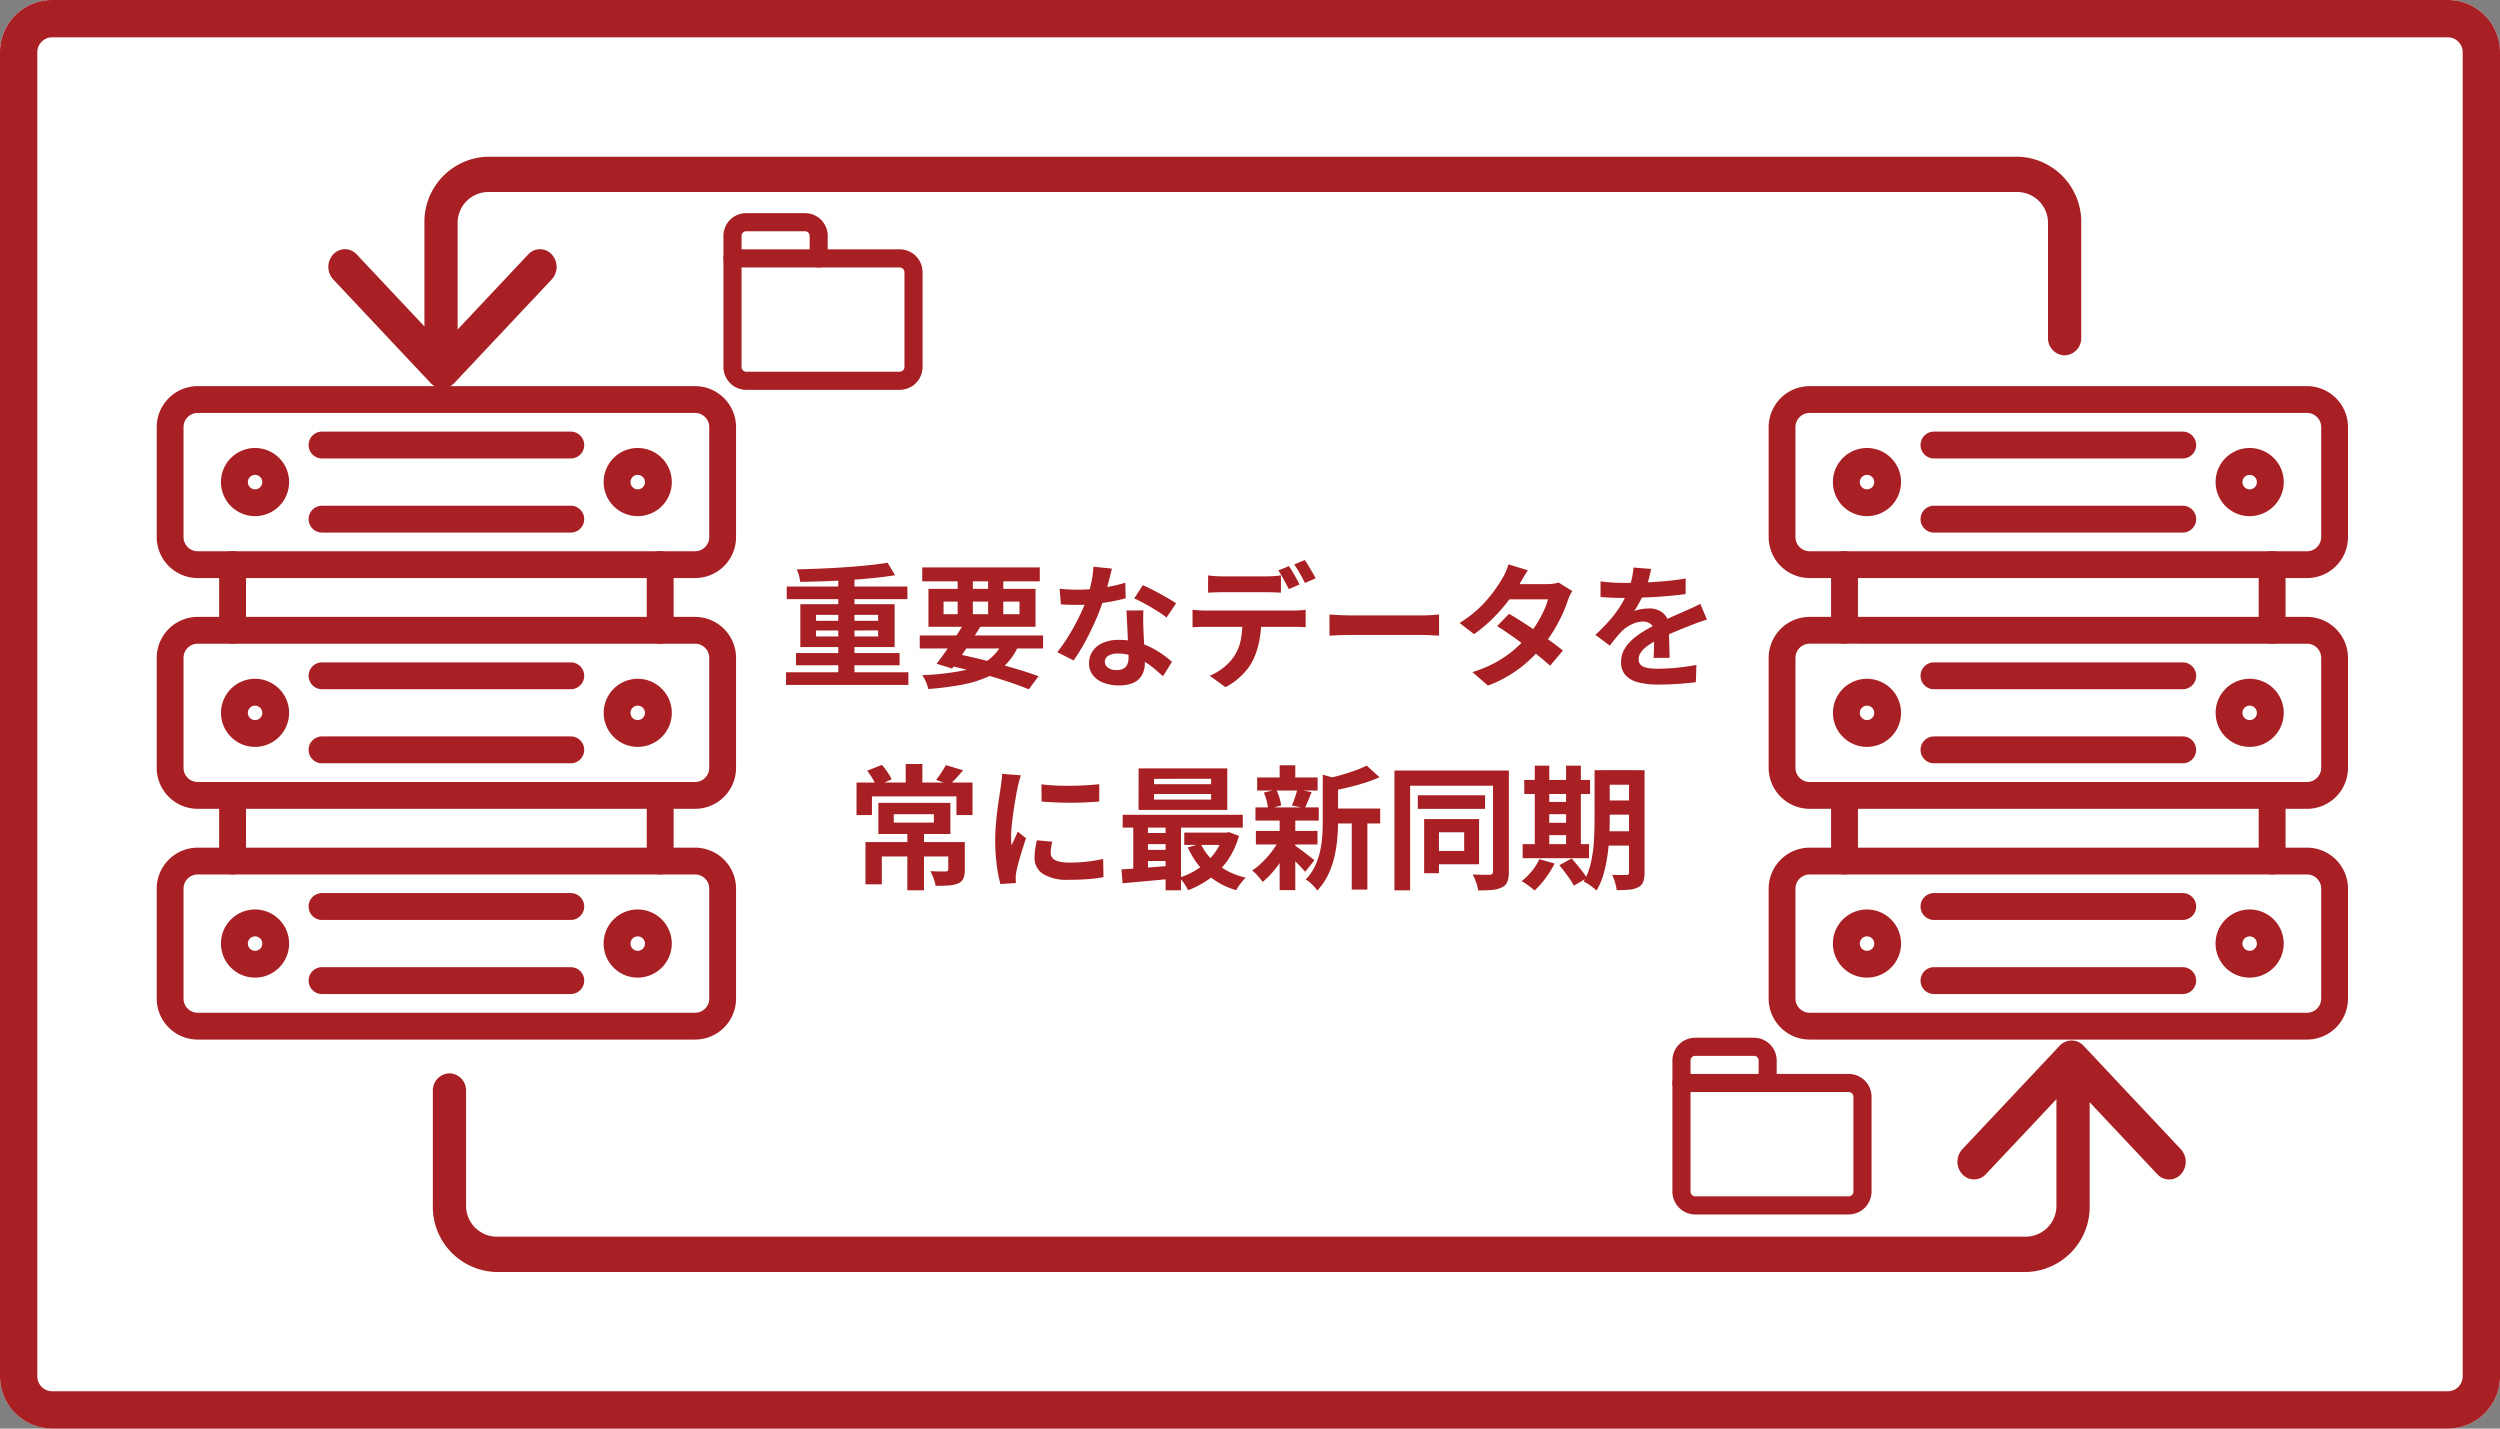
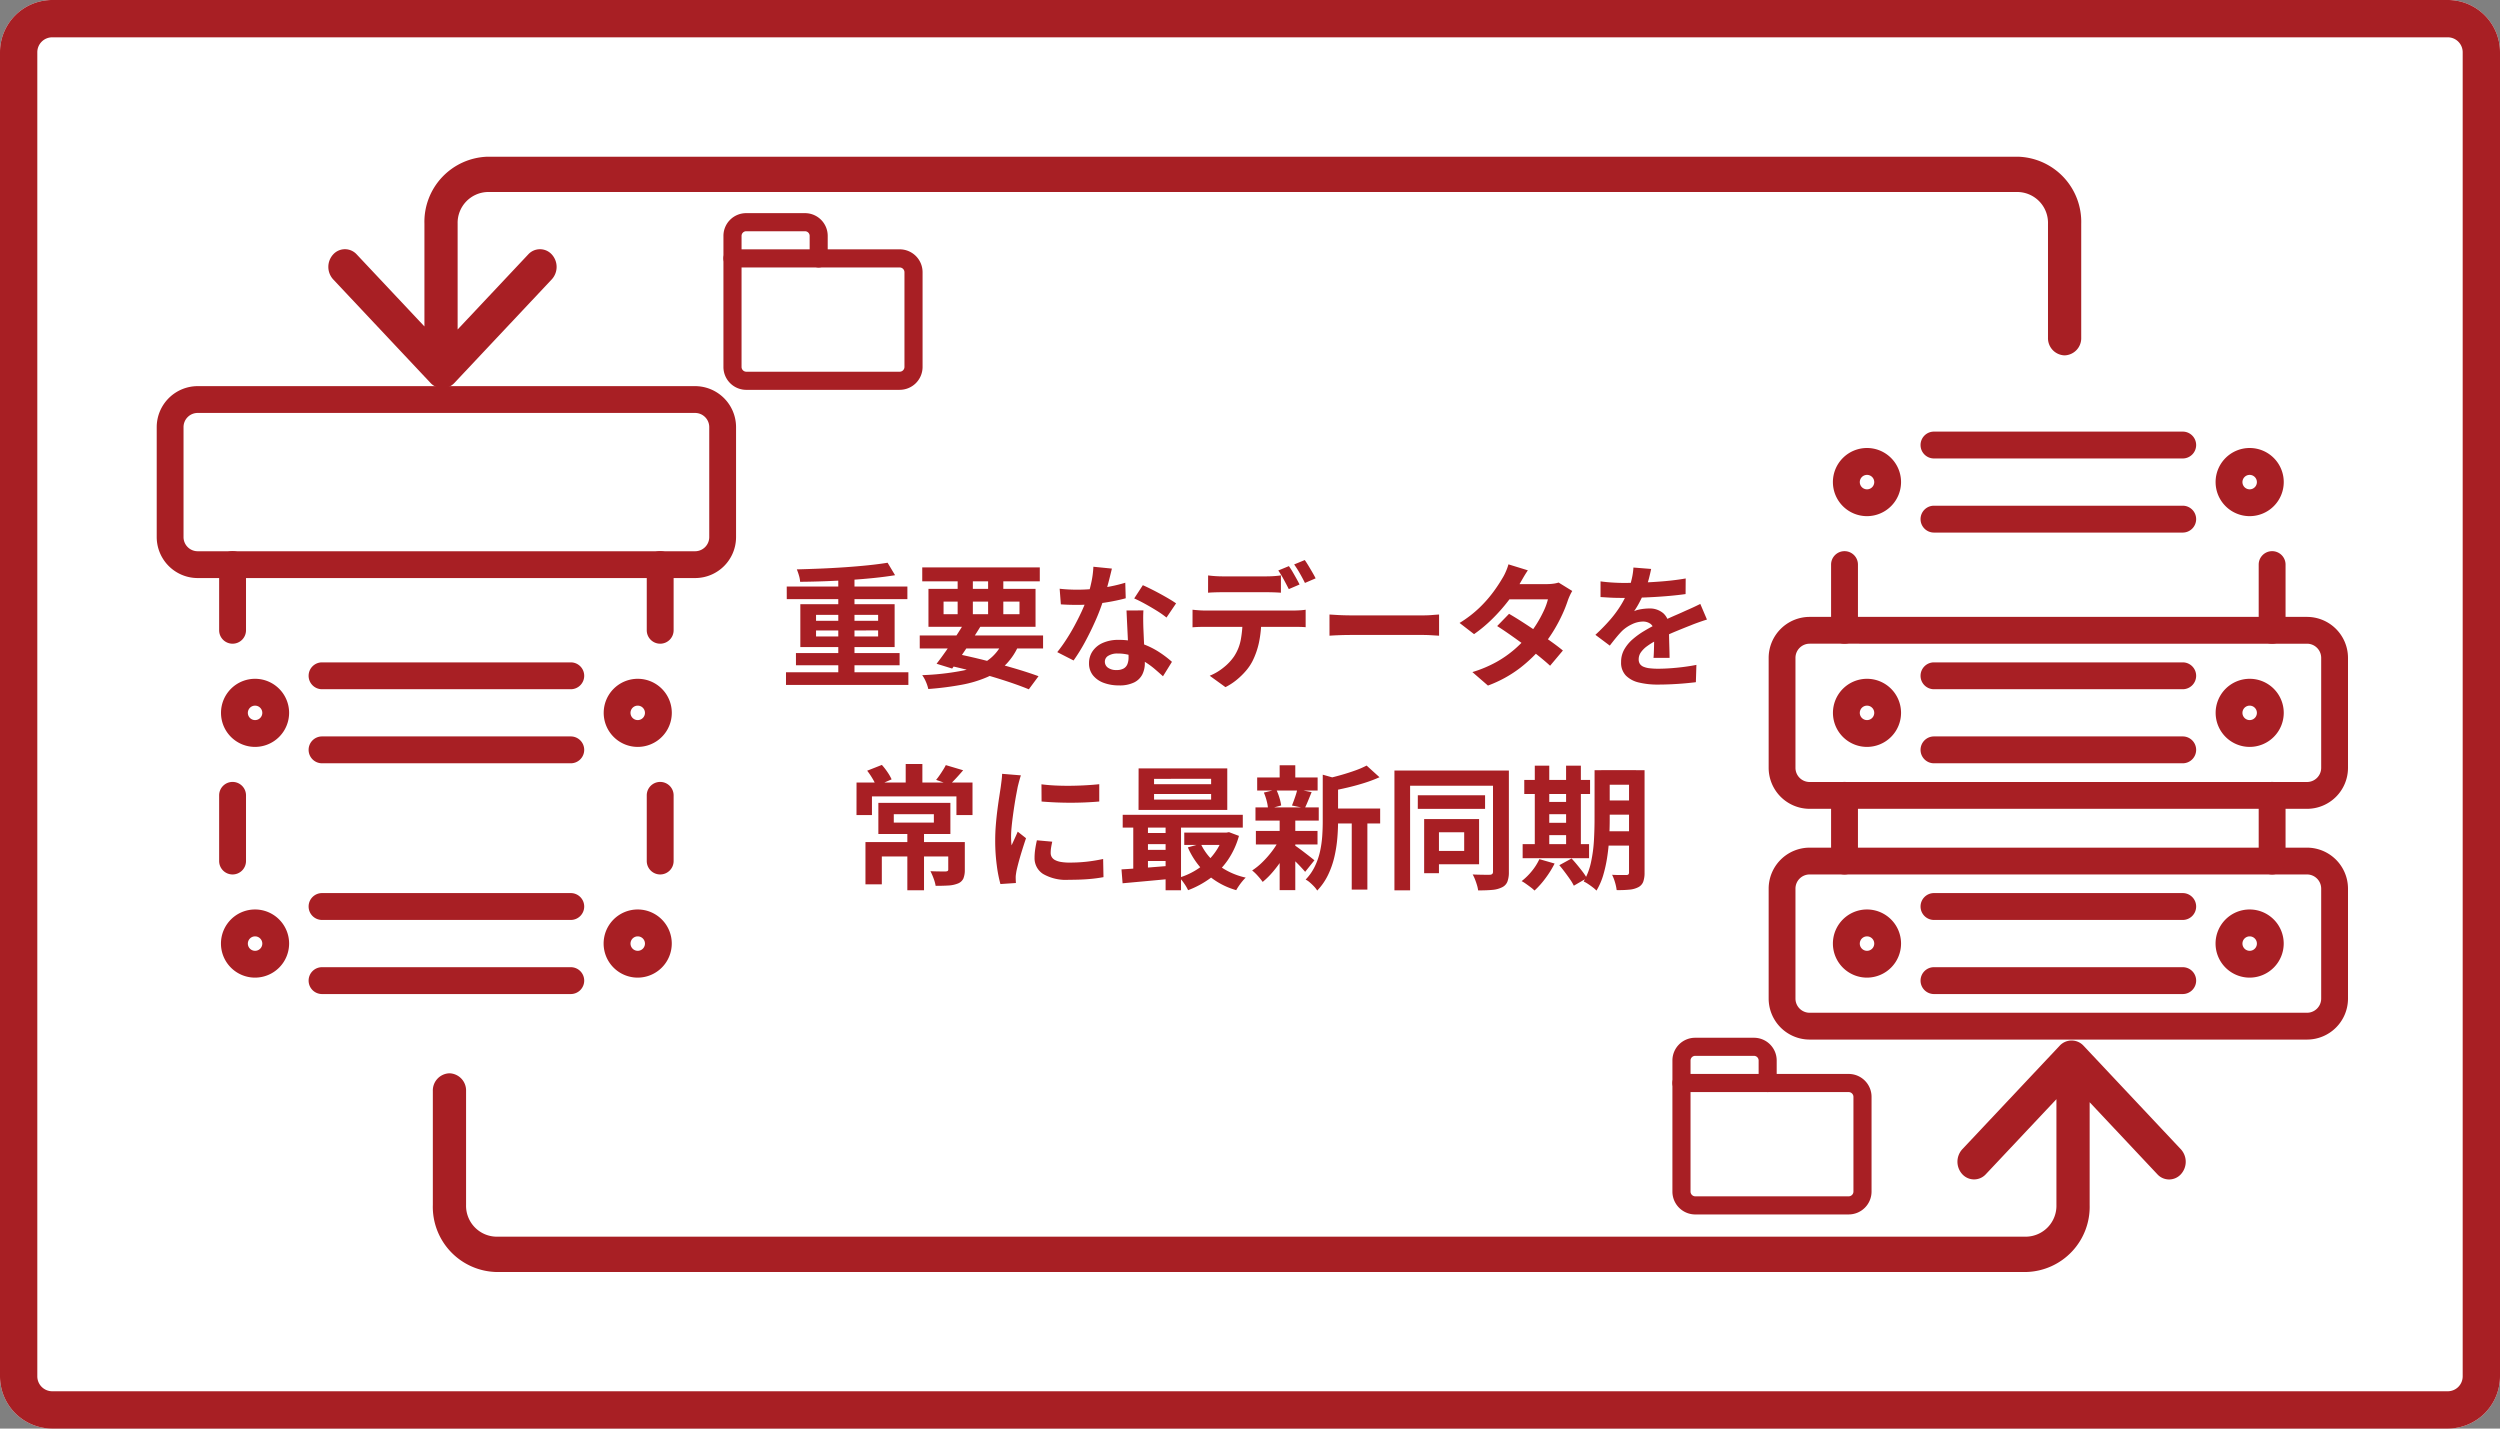
<svg xmlns="http://www.w3.org/2000/svg" viewBox="0 0 335 191.429">
  <rect x="0" y="0" width="335" height="191.429" fill="#808080" stroke="none" />
  <path fill="#fff" d="M7 0h321a7 7 0 0 1 7 7v177.429a7 7 0 0 1-7 7H7a7 7 0 0 1-7-7V7a7 7 0 0 1 7-7Z" />
  <path fill="#a81f24" d="M7 5a2 2 0 0 0-2 2v177.429a2 2 0 0 0 2 2h321a2 2 0 0 0 2-2V7a2 2 0 0 0-2-2H7m0-5h321a7 7 0 0 1 7 7v177.429a7 7 0 0 1-7 7H7a7 7 0 0 1-7-7V7a7 7 0 0 1 7-7Z" />
  <g fill="#a81f24">
    <path d="M120.563 52.24h-20.56a3.066 3.066 0 0 1-3.063-3.063V34.625a1.214 1.214 0 0 1 1.214-1.214h22.408a3.066 3.066 0 0 1 3.063 3.063v12.7a3.066 3.066 0 0 1-3.063 3.063m-21.194-16.4v13.339a.642.642 0 0 0 .635.635h20.56a.642.642 0 0 0 .635-.635v-12.7a.642.642 0 0 0-.635-.635Z" />
    <path d="M109.708 35.842a1.214 1.214 0 0 1-1.214-1.214v-3.026a.624.624 0 0 0-.616-.616h-7.893a.624.624 0 0 0-.616.616v3.022a1.214 1.214 0 1 1-2.428 0v-3.022a3.044 3.044 0 0 1 3.04-3.04h7.893a3.044 3.044 0 0 1 3.04 3.04v3.022a1.206 1.206 0 0 1-1.207 1.214" />
  </g>
  <g fill="#a81f24">
    <path d="M247.726 162.738h-20.56a3.066 3.066 0 0 1-3.063-3.063v-14.552a1.214 1.214 0 0 1 1.214-1.214h22.408a3.066 3.066 0 0 1 3.063 3.063v12.7a3.066 3.066 0 0 1-3.063 3.063m-21.194-16.4v13.339a.642.642 0 0 0 .635.635h20.56a.642.642 0 0 0 .635-.635v-12.7a.642.642 0 0 0-.635-.635Z" />
    <path d="M236.871 146.336a1.214 1.214 0 0 1-1.214-1.214V142.1a.624.624 0 0 0-.616-.616h-7.893a.624.624 0 0 0-.616.616v3.022a1.214 1.214 0 1 1-2.428 0V142.1a3.044 3.044 0 0 1 3.04-3.04h7.893a3.044 3.044 0 0 1 3.04 3.04v3.022a1.206 1.206 0 0 1-1.207 1.214" />
  </g>
  <path fill="#a81f24" d="M105.323 90.085h16.4v1.7h-16.4Zm.1-11.491h16.167v1.691h-16.163Zm1.232 8.917h13.891v1.631h-13.887Zm5.674-10.433h2.171v13.861h-2.169Zm6.61-1.668 1 1.668q-1.309.216-2.869.375t-3.234.266q-1.674.107-3.363.169t-3.259.074a3.5 3.5 0 0 0-.157-.856 8.024 8.024 0 0 0-.282-.81q1.58-.04 3.241-.109t3.273-.181q1.612-.112 3.06-.262t2.595-.338Zm-9.59 9.073v.802h8.32v-.807Zm0-2.093v.8h8.32v-.8Zm-2.104-1.425h12.635v5.745h-12.635Zm16 4.189h16.527v1.743h-16.526Zm.336-9.122h15.751v1.87h-15.751Zm5.667 7.383 2.123.555q-.58.946-1.25 1.966t-1.321 1.971q-.656.952-1.212 1.68l-2.088-.645q.566-.724 1.234-1.674t1.331-1.961q.663-1.011 1.183-1.893Zm5.215 2.393 2.091.525a8.408 8.408 0 0 1-1.723 2.661 8.182 8.182 0 0 1-2.531 1.729 15.672 15.672 0 0 1-3.446 1.036 40.956 40.956 0 0 1-4.462.568 5.27 5.27 0 0 0-.331-.992 4.393 4.393 0 0 0-.485-.865 34.6 34.6 0 0 0 5.2-.565 9.438 9.438 0 0 0 3.565-1.4 6.01 6.01 0 0 0 2.122-2.698Zm-7.722 3.277 1.095-1.541q2.081.416 4.174.946t3.951 1.078q1.858.548 3.2 1.044l-1.3 1.756q-1.3-.538-3.077-1.119t-3.835-1.139q-2.059-.56-4.208-1.025Zm1.583-12.333h2.038v6.159h-2.038Zm4.081 0h2.039v6.159h-2.039Zm-5.968 3.861v1.688h10.174v-1.686Zm-2.024-1.7h14.349v5.076h-14.349Zm17.58-.022q.582.068 1.24.1t1.155.027a21.8 21.8 0 0 0 2.258-.119q1.146-.119 2.209-.331a19.206 19.206 0 0 0 1.932-.482l.06 2.082q-.765.214-1.835.417t-2.264.337a21.044 21.044 0 0 1-2.35.134q-.534 0-1.1-.016t-1.143-.055Zm7-2.7q-.108.466-.287 1.179t-.4 1.51q-.22.8-.47 1.558a26.564 26.564 0 0 1-1.055 2.758q-.647 1.462-1.4 2.851a23.3 23.3 0 0 1-1.522 2.456l-2.188-1.118a19.48 19.48 0 0 0 1.2-1.669q.6-.919 1.122-1.89t.943-1.879q.417-.908.677-1.645a18.685 18.685 0 0 0 .6-2.139 12.326 12.326 0 0 0 .3-2.219Zm4.224 5.606q-.032.568-.029 1.138t.021 1.172q.018.4.045 1.04t.063 1.352q.036.713.063 1.351t.027 1.019a3.332 3.332 0 0 1-.336 1.507 2.44 2.44 0 0 1-1.095 1.069 4.42 4.42 0 0 1-2.045.4 5.765 5.765 0 0 1-2.02-.338 3.291 3.291 0 0 1-1.442-1 2.526 2.526 0 0 1-.539-1.65 2.8 2.8 0 0 1 .47-1.584 3.185 3.185 0 0 1 1.363-1.119 5.091 5.091 0 0 1 2.144-.411 9.164 9.164 0 0 1 2.922.447 10.673 10.673 0 0 1 2.4 1.129 14.061 14.061 0 0 1 1.811 1.366l-1.2 1.936q-.488-.444-1.11-.977a10.749 10.749 0 0 0-1.389-1 8.281 8.281 0 0 0-1.661-.773 5.884 5.884 0 0 0-1.908-.3 2.284 2.284 0 0 0-1.253.3.9.9 0 0 0-.468.782.979.979 0 0 0 .412.817 1.86 1.86 0 0 0 1.148.314 1.883 1.883 0 0 0 .969-.212 1.164 1.164 0 0 0 .5-.595 2.431 2.431 0 0 0 .148-.879q0-.405-.034-1.167t-.079-1.679q-.045-.917-.088-1.832t-.075-1.619Zm3.093.955a12.318 12.318 0 0 0-1.3-.913q-.779-.485-1.594-.932t-1.433-.717l1.158-1.776q.486.216 1.109.527t1.258.658q.635.347 1.187.676t.9.577Zm5.575-5.646q.44.06.96.094t.962.034h5.893q.46 0 .969-.032t.973-.1v2.323q-.469-.036-.968-.052t-.974-.016h-5.89q-.46 0-.988.016t-.942.052Zm-2.085 4.597q.4.046.855.078t.871.032h11.784q.288 0 .788-.025a7.554 7.554 0 0 0 .859-.085v2.343q-.336-.032-.8-.041t-.847-.009h-11.786q-.4 0-.877.014t-.85.05Zm9.211 1.251a14.717 14.717 0 0 1-.311 3.151 10.373 10.373 0 0 1-.88 2.511 6.566 6.566 0 0 1-.857 1.263 9.729 9.729 0 0 1-1.246 1.218 8.09 8.09 0 0 1-1.507.98l-2.11-1.527a7.236 7.236 0 0 0 1.836-1.084 6.851 6.851 0 0 0 1.423-1.5 6.091 6.091 0 0 0 .915-2.291 15.231 15.231 0 0 0 .235-2.707Zm3.7-7.094a8.844 8.844 0 0 1 .5.773q.263.453.512.9t.419.79l-1.442.62q-.28-.554-.665-1.267a12.962 12.962 0 0 0-.745-1.231Zm2.127-.813q.238.338.512.793t.532.9q.258.441.41.759l-1.431.617q-.278-.57-.678-1.273a12.777 12.777 0 0 0-.768-1.207Zm3.312 7.3q.328.018.834.05t1.056.048q.55.016 1.006.016h9.669q.636 0 1.2-.048t.92-.066v2.838q-.318-.018-.928-.057t-1.187-.043h-9.673q-.762 0-1.574.03t-1.322.07Zm24.062-.094q.83.48 1.818 1.116t1.992 1.322q1 .686 1.895 1.328t1.509 1.152l-1.715 2.04q-.592-.548-1.467-1.257t-1.883-1.454q-1.007-.744-1.983-1.427t-1.76-1.18Zm8.47-3.061a5.715 5.715 0 0 0-.318.6q-.161.347-.281.69a17.2 17.2 0 0 1-.727 1.836 21.024 21.024 0 0 1-1.092 2.067 18.747 18.747 0 0 1-1.438 2.066 19.341 19.341 0 0 1-3.065 3 16.458 16.458 0 0 1-4.377 2.415l-2.084-1.807a16.462 16.462 0 0 0 3.262-1.374 14.681 14.681 0 0 0 2.4-1.685 17.09 17.09 0 0 0 1.784-1.8 13.361 13.361 0 0 0 1.16-1.585 15.967 15.967 0 0 0 .949-1.742 8.372 8.372 0 0 0 .567-1.56h-6.089l.83-2.042h5.124a6.567 6.567 0 0 0 .844-.055 3.772 3.772 0 0 0 .72-.155Zm-5.95-2.767q-.322.473-.633 1.01t-.475.823a19.532 19.532 0 0 1-1.549 2.3 23.473 23.473 0 0 1-2.1 2.368 18.9 18.9 0 0 1-2.451 2.049l-1.942-1.5a15.456 15.456 0 0 0 2.688-2.064 16.978 16.978 0 0 0 1.85-2.109 20.729 20.729 0 0 0 1.191-1.8 6.442 6.442 0 0 0 .456-.874 6.669 6.669 0 0 0 .364-1.006Zm16.52-.186q-.1.5-.293 1.272a14.532 14.532 0 0 1-.579 1.742q-.28.663-.649 1.376a11.154 11.154 0 0 1-.758 1.268 2.961 2.961 0 0 1 .6-.2 6.267 6.267 0 0 1 .752-.122 6.845 6.845 0 0 1 .688-.04 2.77 2.77 0 0 1 1.879.65 2.391 2.391 0 0 1 .752 1.913q0 .366.007.885t.023 1.087q.016.568.032 1.114t.016.974h-2.153q.032-.312.048-.731t.025-.889q.009-.47.014-.909t.005-.806a1.4 1.4 0 0 0-.459-1.2 1.679 1.679 0 0 0-1.02-.335 3.482 3.482 0 0 0-1.518.371 4.932 4.932 0 0 0-1.294.875q-.392.4-.793.887t-.865 1.091l-1.93-1.445a25.115 25.115 0 0 0 2.018-2.068 14.986 14.986 0 0 0 1.455-2 12.269 12.269 0 0 0 .971-1.981 11.938 11.938 0 0 0 .443-1.5 8.783 8.783 0 0 0 .211-1.469Zm-6.78 1.666q.7.1 1.592.156t1.577.052q1.186 0 2.6-.056t2.874-.184q1.459-.128 2.767-.358l-.014 2.092q-.95.134-2.058.235t-2.251.164q-1.142.063-2.183.09t-1.857.027q-.368 0-.894-.009t-1.088-.043l-1.066-.066Zm14.26 5.116q-.278.082-.667.215t-.777.275q-.389.142-.695.27-.872.34-2.05.826t-2.443 1.136a10.03 10.03 0 0 0-1.375.832 3.6 3.6 0 0 0-.849.841 1.624 1.624 0 0 0-.291.932 1.084 1.084 0 0 0 .162.617 1.093 1.093 0 0 0 .489.383 3 3 0 0 0 .816.2 9.364 9.364 0 0 0 1.143.061q1.151 0 2.543-.139t2.58-.375l-.071 2.319q-.588.076-1.467.155t-1.828.122q-.948.043-1.809.043a10.569 10.569 0 0 1-2.515-.273 3.6 3.6 0 0 1-1.756-.931 2.473 2.473 0 0 1-.645-1.81 3.372 3.372 0 0 1 .429-1.7 5.231 5.231 0 0 1 1.13-1.365 10.71 10.71 0 0 1 1.534-1.104q.834-.5 1.64-.9.84-.44 1.507-.743t1.249-.552q.581-.249 1.117-.5.527-.228 1.017-.454t.99-.478Zm-107.149 28.286h2.235v7.993h-2.235Zm-1.816-2.206v1.13h5.37v-1.13Zm-2.067-1.516h9.651v4.172H117.7Zm-1.729 5.251h12.114v1.926h-9.921v3.737h-2.193Zm11.092 0h2.221v3.708a2.993 2.993 0 0 1-.188 1.167 1.334 1.334 0 0 1-.733.676 3.988 3.988 0 0 1-1.285.271q-.736.044-1.7.044a5.6 5.6 0 0 0-.279-1 8.337 8.337 0 0 0-.418-.963q.4.018.822.027t.751.007h.452a.549.549 0 0 0 .281-.064.234.234 0 0 0 .079-.2Zm-5.7-10.457h2.235v3.314h-2.235Zm-6.588 2.482h15.541v4.354h-2.155v-2.5h-11.32v2.5h-2.071Zm1.425-1.586 1.97-.777a8.728 8.728 0 0 1 .754.968 6.166 6.166 0 0 1 .553.967l-2.063.906a6.074 6.074 0 0 0-.5-1.013 9.379 9.379 0 0 0-.714-1.051Zm10.535-.751 2.325.691q-.484.57-.953 1.074t-.841.86l-1.828-.645q.232-.282.472-.63t.462-.706q.228-.358.365-.644Zm12.82 2.573q.831.112 1.865.161t2.109.035q1.075-.014 2.06-.072t1.71-.138v2.321q-.823.072-1.815.117t-2.032.045q-1.04 0-2.041-.045t-1.842-.117Zm1.445 7.688q-.1.452-.155.8a4.768 4.768 0 0 0-.053.714 1.064 1.064 0 0 0 .14.54 1.093 1.093 0 0 0 .439.407 2.631 2.631 0 0 0 .776.252 6.505 6.505 0 0 0 1.166.089 20.811 20.811 0 0 0 2.273-.117q1.063-.117 2.235-.365l.046 2.433a19.165 19.165 0 0 1-1.991.26q-1.125.094-2.656.094a6.1 6.1 0 0 1-3.456-.788 2.5 2.5 0 0 1-1.133-2.165 7.88 7.88 0 0 1 .079-1.093q.079-.564.233-1.246Zm-4.2-8.887q-.064.178-.156.5t-.17.633q-.078.31-.114.472-.07.367-.184.973t-.231 1.353q-.117.747-.221 1.524t-.172 1.492q-.068.715-.068 1.259 0 .258.014.576a5.646 5.646 0 0 0 .056.594q.138-.307.279-.615t.281-.617q.141-.31.261-.6l1.112.878q-.254.746-.517 1.591t-.467 1.595q-.2.75-.3 1.226-.036.194-.07.45a2.647 2.647 0 0 0-.03.394q0 .14.008.347t.022.4l-2.076.138a17.965 17.965 0 0 1-.485-2.483 24.883 24.883 0 0 1-.215-3.391q0-1.014.085-2.054t.21-2.009q.125-.969.248-1.759t.2-1.314q.05-.378.11-.855t.074-.905Zm17.843 2.5v.747h7.647v-.747Zm0-2.033v.72h7.647v-.725Zm-2.071-1.4h11.882v5.57h-11.891Zm-2.131 6.22h16.092v1.715h-16.092Zm8.249 2.387h5.887v1.649h-5.886Zm-5.491.05h4.1v1.495h-4.1Zm0 2.262h4.1v1.491h-4.1Zm7.7-.821a7.544 7.544 0 0 0 2.313 2.837 9.585 9.585 0 0 0 3.715 1.7 5.324 5.324 0 0 0-.456.493q-.247.3-.463.616t-.354.572a9.982 9.982 0 0 1-3.938-2.156 10.511 10.511 0 0 1-2.545-3.576Zm3.046-1.491h.379l.361-.064 1.335.5a10.827 10.827 0 0 1-1.526 3.29 10.221 10.221 0 0 1-2.332 2.391 12.344 12.344 0 0 1-2.957 1.596 5.956 5.956 0 0 0-.521-.889 5.571 5.571 0 0 0-.645-.8 9.562 9.562 0 0 0 1.988-.864 9.043 9.043 0 0 0 1.717-1.28 8.544 8.544 0 0 0 1.342-1.633 7.284 7.284 0 0 0 .859-1.934Zm-13.665 4.925q.906-.052 2.041-.133t2.4-.184l2.529-.2v1.75q-1.812.172-3.606.336t-3.218.293Zm5.91-6.756h2.066v9.554h-2.066Zm-4.333.042h1.968v7.36h-1.968Zm26.36-1.437h6.724v2h-6.724Zm-9.756-4.169h8.1v1.758h-8.1Zm-.174 7.167h8.26v1.818h-8.26Zm-.054-3.151h8.479v1.772h-8.479Zm12.9 1.029h2.095v9.985h-2.098Zm-9.66-6.678h2.095v2.418h-2.095Zm0 7.311h2.095v9.419h-2.095Zm5.774-6.047 2.519.713q-.022.232-.467.32v5.284q0 1.012-.1 2.208a17.673 17.673 0 0 1-.382 2.446 11.644 11.644 0 0 1-.84 2.424 8.115 8.115 0 0 1-1.473 2.135 2.889 2.889 0 0 0-.408-.535 6.994 6.994 0 0 0-.579-.556 2.6 2.6 0 0 0-.56-.382 6.908 6.908 0 0 0 1.243-1.79 9.081 9.081 0 0 0 .686-1.99 14.183 14.183 0 0 0 .292-2.04q.069-1.011.069-1.945Zm5.879-1.223 1.727 1.565a18.3 18.3 0 0 1-2 .755q-1.085.343-2.206.609t-2.177.464a5.153 5.153 0 0 0-.276-.834 5.569 5.569 0 0 0-.4-.806q.964-.216 1.954-.5t1.869-.6a11.692 11.692 0 0 0 1.509-.653Zm-9.708 10.651q.2.12.586.4t.816.612q.433.331.789.612t.523.416l-1.244 1.551q-.216-.262-.555-.625t-.723-.745q-.385-.382-.743-.722t-.611-.562Zm-4.062-7.031 1.665-.4a7.211 7.211 0 0 1 .42 1.09 6.765 6.765 0 0 1 .238 1.038l-1.758.481a5.857 5.857 0 0 0-.183-1.079 7.054 7.054 0 0 0-.382-1.13Zm4.485-.435 1.916.376q-.252.612-.483 1.177t-.434.973l-1.718-.359q.128-.316.265-.692t.263-.766a6.779 6.779 0 0 0 .191-.709Zm-2.354 6.63 1.523.563a14.552 14.552 0 0 1-1.046 1.956 16.587 16.587 0 0 1-1.334 1.828 10.694 10.694 0 0 1-1.43 1.43 8.514 8.514 0 0 0-.652-.806 5.95 5.95 0 0 0-.759-.728 8.738 8.738 0 0 0 1.411-1.15 13.121 13.121 0 0 0 1.3-1.493 10.3 10.3 0 0 0 .987-1.6Zm18.5-5.838H199v1.823h-9.016Zm.849 3.191h1.982v7.257h-1.984Zm1.084 0h6.276v6.06h-6.278v-1.79h4.282v-2.5h-4.28Zm-5.067-6.506h14.4v2.038h-12.3v14.023h-2.1Zm13.208 0h2.127v13.578a3.574 3.574 0 0 1-.2 1.328 1.421 1.421 0 0 1-.719.747 3.5 3.5 0 0 1-1.291.343q-.778.074-1.91.07a3.977 3.977 0 0 0-.147-.687q-.115-.39-.266-.777a4.646 4.646 0 0 0-.317-.67q.709.032 1.389.039t.914 0a.51.51 0 0 0 .329-.111.442.442 0 0 0 .093-.317Zm14.508-.05h4.651v1.954h-4.654Zm0 4.068h4.651v1.9h-4.654Zm-.011 4.12h4.674v1.926h-4.674Zm3.732-8.183h2.08v13.712a3.524 3.524 0 0 1-.18 1.248 1.379 1.379 0 0 1-.655.721 3.166 3.166 0 0 1-1.179.329 14.91 14.91 0 0 1-1.723.06 6.056 6.056 0 0 0-.223-1.039 5.636 5.636 0 0 0-.39-1.011q.579.032 1.15.032t.759 0a.406.406 0 0 0 .279-.083.387.387 0 0 0 .081-.281Zm-4.618 0h2.028v6.616q0 1.064-.063 2.322t-.248 2.545a17.808 17.808 0 0 1-.532 2.5 8.993 8.993 0 0 1-.928 2.156 3.815 3.815 0 0 0-.5-.44q-.32-.246-.648-.463a3.68 3.68 0 0 0-.569-.319 8.8 8.8 0 0 0 .987-2.6 18.713 18.713 0 0 0 .39-2.927q.08-1.484.08-2.77Zm-9.422 1.313h8.817v1.884h-8.816Zm2.35 2.94h4.294v1.645H206.6Zm0 2.8h4.3v1.649h-4.3Zm-2.567 2.858h8.9v1.884h-8.9Zm1.627-10.517h1.94v11.2h-1.94Zm4.192 0h1.982v11.2h-1.977Zm-3.576 12.529 2.042.589a13.027 13.027 0 0 1-1.234 1.983 11.485 11.485 0 0 1-1.458 1.637 4.98 4.98 0 0 0-.5-.429q-.315-.239-.643-.47a5.455 5.455 0 0 0-.583-.366 8.293 8.293 0 0 0 1.363-1.338 7.424 7.424 0 0 0 1.013-1.606Zm2.67.811 1.643-.9q.36.386.751.86t.742.935a6.568 6.568 0 0 1 .555.839l-1.744 1.015a6.132 6.132 0 0 0-.5-.841q-.33-.477-.709-.983t-.738-.925ZM66.443 170.447A8.733 8.733 0 0 1 58 161.46v-15.269a2.3 2.3 0 0 1 2.227-2.369 2.3 2.3 0 0 1 2.227 2.369v15.269a4.136 4.136 0 0 0 4 4.253h205.107a4.136 4.136 0 0 0 4-4.252V147.29l-9.461 10.057a2.133 2.133 0 0 1-3.149 0 2.474 2.474 0 0 1 0-3.35L276 140.122a2.179 2.179 0 0 1 3.188 0l13.047 13.88a2.477 2.477 0 0 1 0 3.35 2.129 2.129 0 0 1-3.149 0l-9.073-9.653v13.761a8.733 8.733 0 0 1-8.445 8.987Z" />
  <path fill="rgba(0,0,0,0)" d="M271.568 170.947H66.443a9.235 9.235 0 0 1-8.943-9.487v-15.269a2.8 2.8 0 0 1 2.727-2.869 2.8 2.8 0 0 1 2.727 2.869v15.269a3.635 3.635 0 0 0 3.5 3.752h205.107a3.635 3.635 0 0 0 3.5-3.752v-12.908l-8.594 9.142a2.633 2.633 0 0 1-3.878 0 2.974 2.974 0 0 1 0-4.034l13.048-13.88a2.643 2.643 0 0 1 1.94-.851h.039a2.639 2.639 0 0 1 1.937.851l13.047 13.879a2.987 2.987 0 0 1 0 4.035 2.629 2.629 0 0 1-3.878 0l-8.209-8.733v12.5a9.235 9.235 0 0 1-8.945 9.486ZM60.227 144.322a1.8 1.8 0 0 0-1.727 1.869v15.269a8.235 8.235 0 0 0 7.943 8.487h205.125a8.235 8.235 0 0 0 7.943-8.482v-15.028l9.937 10.572a1.629 1.629 0 0 0 2.42 0 1.973 1.973 0 0 0 0-2.665l-13.046-13.88a1.649 1.649 0 0 0-1.208-.536h-.039a1.653 1.653 0 0 0-1.211.536l-13.049 13.883a1.974 1.974 0 0 0 0 2.665 1.633 1.633 0 0 0 2.42 0l10.323-10.984v15.432a4.635 4.635 0 0 1-4.5 4.752H66.45a4.635 4.635 0 0 1-4.5-4.752v-15.269a1.8 1.8 0 0 0-1.723-1.869Z" />
  <g fill="#a81f24">
    <path d="M88.465 86.256a1.8 1.8 0 0 1-1.8-1.8v-8.8a1.8 1.8 0 0 1 3.6 0v8.8a1.8 1.8 0 0 1-1.8 1.8m-57.3 0a1.8 1.8 0 0 1-1.8-1.8v-8.8a1.8 1.8 0 0 1 3.6 0v8.8a1.8 1.8 0 0 1-1.8 1.8" />
    <path d="M93.147 77.46H26.485A5.5 5.5 0 0 1 21 71.975V57.227a5.5 5.5 0 0 1 5.485-5.485h66.662a5.5 5.5 0 0 1 5.485 5.485v14.748a5.489 5.489 0 0 1-5.485 5.485M26.485 55.334a1.9 1.9 0 0 0-1.892 1.892v14.749a1.9 1.9 0 0 0 1.892 1.892h66.662a1.9 1.9 0 0 0 1.892-1.892V57.227a1.9 1.9 0 0 0-1.892-1.892Z" />
-     <path d="M34.181 69.164a4.566 4.566 0 1 1 4.56-4.566 4.572 4.572 0 0 1-4.56 4.566m0-5.529a.968.968 0 1 0 .968.968.97.97 0 0 0-.968-.968M85.456 69.164a4.566 4.566 0 1 1 4.566-4.566 4.568 4.568 0 0 1-4.566 4.566m0-5.529a.968.968 0 1 0 .968.968.97.97 0 0 0-.968-.968M76.484 61.435h-33.33a1.8 1.8 0 0 1 0-3.6h33.33a1.8 1.8 0 1 1 0 3.6M76.484 71.365h-33.33a1.8 1.8 0 0 1 0-3.6h33.33a1.8 1.8 0 1 1 0 3.6M93.147 139.303H26.485A5.5 5.5 0 0 1 21 133.818V119.07a5.5 5.5 0 0 1 5.485-5.485h66.662a5.5 5.5 0 0 1 5.485 5.485v14.748a5.493 5.493 0 0 1-5.485 5.485m-66.662-22.126a1.9 1.9 0 0 0-1.892 1.892v14.748a1.9 1.9 0 0 0 1.892 1.892h66.662a1.9 1.9 0 0 0 1.892-1.892V119.07a1.9 1.9 0 0 0-1.892-1.892ZM93.147 108.382H26.485A5.5 5.5 0 0 1 21 102.897V88.149a5.5 5.5 0 0 1 5.485-5.485h66.662a5.5 5.5 0 0 1 5.485 5.485v14.748a5.493 5.493 0 0 1-5.485 5.485M26.485 86.256a1.9 1.9 0 0 0-1.892 1.892v14.748a1.9 1.9 0 0 0 1.892 1.892h66.662a1.9 1.9 0 0 0 1.892-1.892V88.149a1.9 1.9 0 0 0-1.892-1.892Z" />
    <path d="M34.181 100.085a4.563 4.563 0 1 1 4.56-4.566 4.572 4.572 0 0 1-4.56 4.566m0-5.529a.968.968 0 1 0 .968.968.97.97 0 0 0-.968-.968M85.456 100.085a4.563 4.563 0 1 1 4.566-4.566 4.568 4.568 0 0 1-4.566 4.566m0-5.529a.968.968 0 1 0 .968.968.97.97 0 0 0-.968-.968M76.484 92.357h-33.33a1.8 1.8 0 0 1 0-3.6h33.33a1.8 1.8 0 1 1 0 3.6M76.484 102.281h-33.33a1.8 1.8 0 1 1 0-3.6h33.33a1.8 1.8 0 1 1 0 3.6M34.181 131.002a4.566 4.566 0 1 1 4.56-4.566 4.572 4.572 0 0 1-4.56 4.566m0-5.529a.968.968 0 1 0 .968.968.97.97 0 0 0-.968-.968M85.457 131.002a4.566 4.566 0 1 1 4.56-4.566 4.572 4.572 0 0 1-4.56 4.566m0-5.529a.968.968 0 1 0 .968.968.97.97 0 0 0-.968-.968M76.484 123.273h-33.33a1.8 1.8 0 0 1 0-3.6h33.33a1.8 1.8 0 0 1 0 3.6M76.484 133.203h-33.33a1.8 1.8 0 1 1 0-3.6h33.33a1.8 1.8 0 1 1 0 3.6M88.465 117.178a1.8 1.8 0 0 1-1.8-1.8v-8.8a1.8 1.8 0 0 1 3.6 0v8.8a1.8 1.8 0 0 1-1.8 1.8m-57.3 0a1.8 1.8 0 0 1-1.8-1.8v-8.8a1.8 1.8 0 0 1 3.6 0v8.8a1.8 1.8 0 0 1-1.8 1.8" />
  </g>
  <g fill="#a81f24">
    <path d="M304.465 86.256a1.8 1.8 0 0 1-1.8-1.8v-8.8a1.8 1.8 0 0 1 3.6 0v8.8a1.8 1.8 0 0 1-1.8 1.8m-57.3 0a1.8 1.8 0 0 1-1.8-1.8v-8.8a1.8 1.8 0 0 1 3.6 0v8.8a1.8 1.8 0 0 1-1.8 1.8" />
-     <path d="M309.147 77.46h-66.662A5.5 5.5 0 0 1 237 71.975V57.227a5.5 5.5 0 0 1 5.485-5.485h66.662a5.5 5.5 0 0 1 5.485 5.485v14.748a5.489 5.489 0 0 1-5.485 5.485m-66.662-22.126a1.9 1.9 0 0 0-1.892 1.892v14.749a1.9 1.9 0 0 0 1.892 1.892h66.662a1.9 1.9 0 0 0 1.892-1.892V57.227a1.9 1.9 0 0 0-1.892-1.892Z" />
    <path d="M250.181 69.164a4.566 4.566 0 1 1 4.56-4.566 4.572 4.572 0 0 1-4.56 4.566m0-5.529a.968.968 0 1 0 .968.968.97.97 0 0 0-.968-.968M301.456 69.164a4.566 4.566 0 1 1 4.566-4.566 4.568 4.568 0 0 1-4.566 4.566m0-5.529a.968.968 0 1 0 .968.968.97.97 0 0 0-.968-.968M292.484 61.435h-33.33a1.8 1.8 0 0 1 0-3.6h33.33a1.8 1.8 0 1 1 0 3.6M292.484 71.365h-33.33a1.8 1.8 0 0 1 0-3.6h33.33a1.8 1.8 0 1 1 0 3.6M309.147 139.303h-66.662a5.5 5.5 0 0 1-5.485-5.485V119.07a5.5 5.5 0 0 1 5.485-5.485h66.662a5.5 5.5 0 0 1 5.485 5.485v14.748a5.493 5.493 0 0 1-5.485 5.485m-66.662-22.126a1.9 1.9 0 0 0-1.892 1.892v14.748a1.9 1.9 0 0 0 1.892 1.892h66.662a1.9 1.9 0 0 0 1.892-1.892V119.07a1.9 1.9 0 0 0-1.892-1.892ZM309.147 108.382h-66.662a5.5 5.5 0 0 1-5.485-5.485V88.149a5.5 5.5 0 0 1 5.485-5.485h66.662a5.5 5.5 0 0 1 5.485 5.485v14.748a5.493 5.493 0 0 1-5.485 5.485m-66.662-22.126a1.9 1.9 0 0 0-1.892 1.892v14.748a1.9 1.9 0 0 0 1.892 1.892h66.662a1.9 1.9 0 0 0 1.892-1.892V88.149a1.9 1.9 0 0 0-1.892-1.892Z" />
    <path d="M250.181 100.085a4.563 4.563 0 1 1 4.56-4.566 4.572 4.572 0 0 1-4.56 4.566m0-5.529a.968.968 0 1 0 .968.968.97.97 0 0 0-.968-.968M301.456 100.085a4.563 4.563 0 1 1 4.566-4.566 4.568 4.568 0 0 1-4.566 4.566m0-5.529a.968.968 0 1 0 .968.968.97.97 0 0 0-.968-.968M292.484 92.357h-33.33a1.8 1.8 0 0 1 0-3.6h33.33a1.8 1.8 0 1 1 0 3.6M292.484 102.281h-33.33a1.8 1.8 0 1 1 0-3.6h33.33a1.8 1.8 0 1 1 0 3.6M250.181 131.002a4.566 4.566 0 1 1 4.56-4.566 4.572 4.572 0 0 1-4.56 4.566m0-5.529a.968.968 0 1 0 .968.968.97.97 0 0 0-.968-.968M301.457 131.002a4.566 4.566 0 1 1 4.56-4.566 4.572 4.572 0 0 1-4.56 4.566m0-5.529a.968.968 0 1 0 .968.968.97.97 0 0 0-.968-.968M292.484 123.273h-33.33a1.8 1.8 0 0 1 0-3.6h33.33a1.8 1.8 0 0 1 0 3.6M292.484 133.203h-33.33a1.8 1.8 0 1 1 0-3.6h33.33a1.8 1.8 0 1 1 0 3.6M304.465 117.178a1.8 1.8 0 0 1-1.8-1.8v-8.8a1.8 1.8 0 0 1 3.6 0v8.8a1.8 1.8 0 0 1-1.8 1.8m-57.3 0a1.8 1.8 0 0 1-1.8-1.8v-8.8a1.8 1.8 0 0 1 3.6 0v8.8a1.8 1.8 0 0 1-1.8 1.8" />
  </g>
  <path fill="#a81f24" d="M270.441 21a8.733 8.733 0 0 1 8.443 8.982v15.269a2.3 2.3 0 0 1-2.227 2.369 2.3 2.3 0 0 1-2.226-2.369V29.982a4.136 4.136 0 0 0-4-4.253H65.323a4.136 4.136 0 0 0-4 4.252v14.171l9.461-10.062a2.133 2.133 0 0 1 3.149 0 2.474 2.474 0 0 1 0 3.35L60.884 51.32a2.179 2.179 0 0 1-3.188 0L44.649 37.44a2.477 2.477 0 0 1 0-3.35 2.129 2.129 0 0 1 3.149 0l9.075 9.653V29.982A8.733 8.733 0 0 1 65.316 21Z" />
  <path fill="rgba(0,0,0,0)" d="M65.316 20.5h205.125a9.235 9.235 0 0 1 8.943 9.482v15.269a2.8 2.8 0 0 1-2.727 2.869 2.8 2.8 0 0 1-2.726-2.869V29.982a3.635 3.635 0 0 0-3.5-3.752H65.323a3.635 3.635 0 0 0-3.5 3.752V42.89l8.594-9.142a2.633 2.633 0 0 1 3.878 0 2.974 2.974 0 0 1 0 4.034L61.25 51.662a2.643 2.643 0 0 1-1.94.851h-.039a2.639 2.639 0 0 1-1.937-.851l-13.05-13.879a2.987 2.987 0 0 1 0-4.035 2.629 2.629 0 0 1 3.878 0l8.209 8.733v-12.5a9.235 9.235 0 0 1 8.945-9.481Zm211.341 26.62a1.8 1.8 0 0 0 1.727-1.869V29.982a8.235 8.235 0 0 0-7.943-8.482H65.316a8.235 8.235 0 0 0-7.943 8.482v15.023l-9.937-10.572a1.629 1.629 0 0 0-2.42 0 1.973 1.973 0 0 0 0 2.665l13.046 13.879a1.649 1.649 0 0 0 1.208.536h.039a1.653 1.653 0 0 0 1.211-.536l13.048-13.88a1.974 1.974 0 0 0 0-2.665 1.633 1.633 0 0 0-2.42 0L60.826 45.413V29.982a4.635 4.635 0 0 1 4.5-4.752h205.108a4.635 4.635 0 0 1 4.5 4.752v15.269a1.8 1.8 0 0 0 1.723 1.869Z" />
</svg>